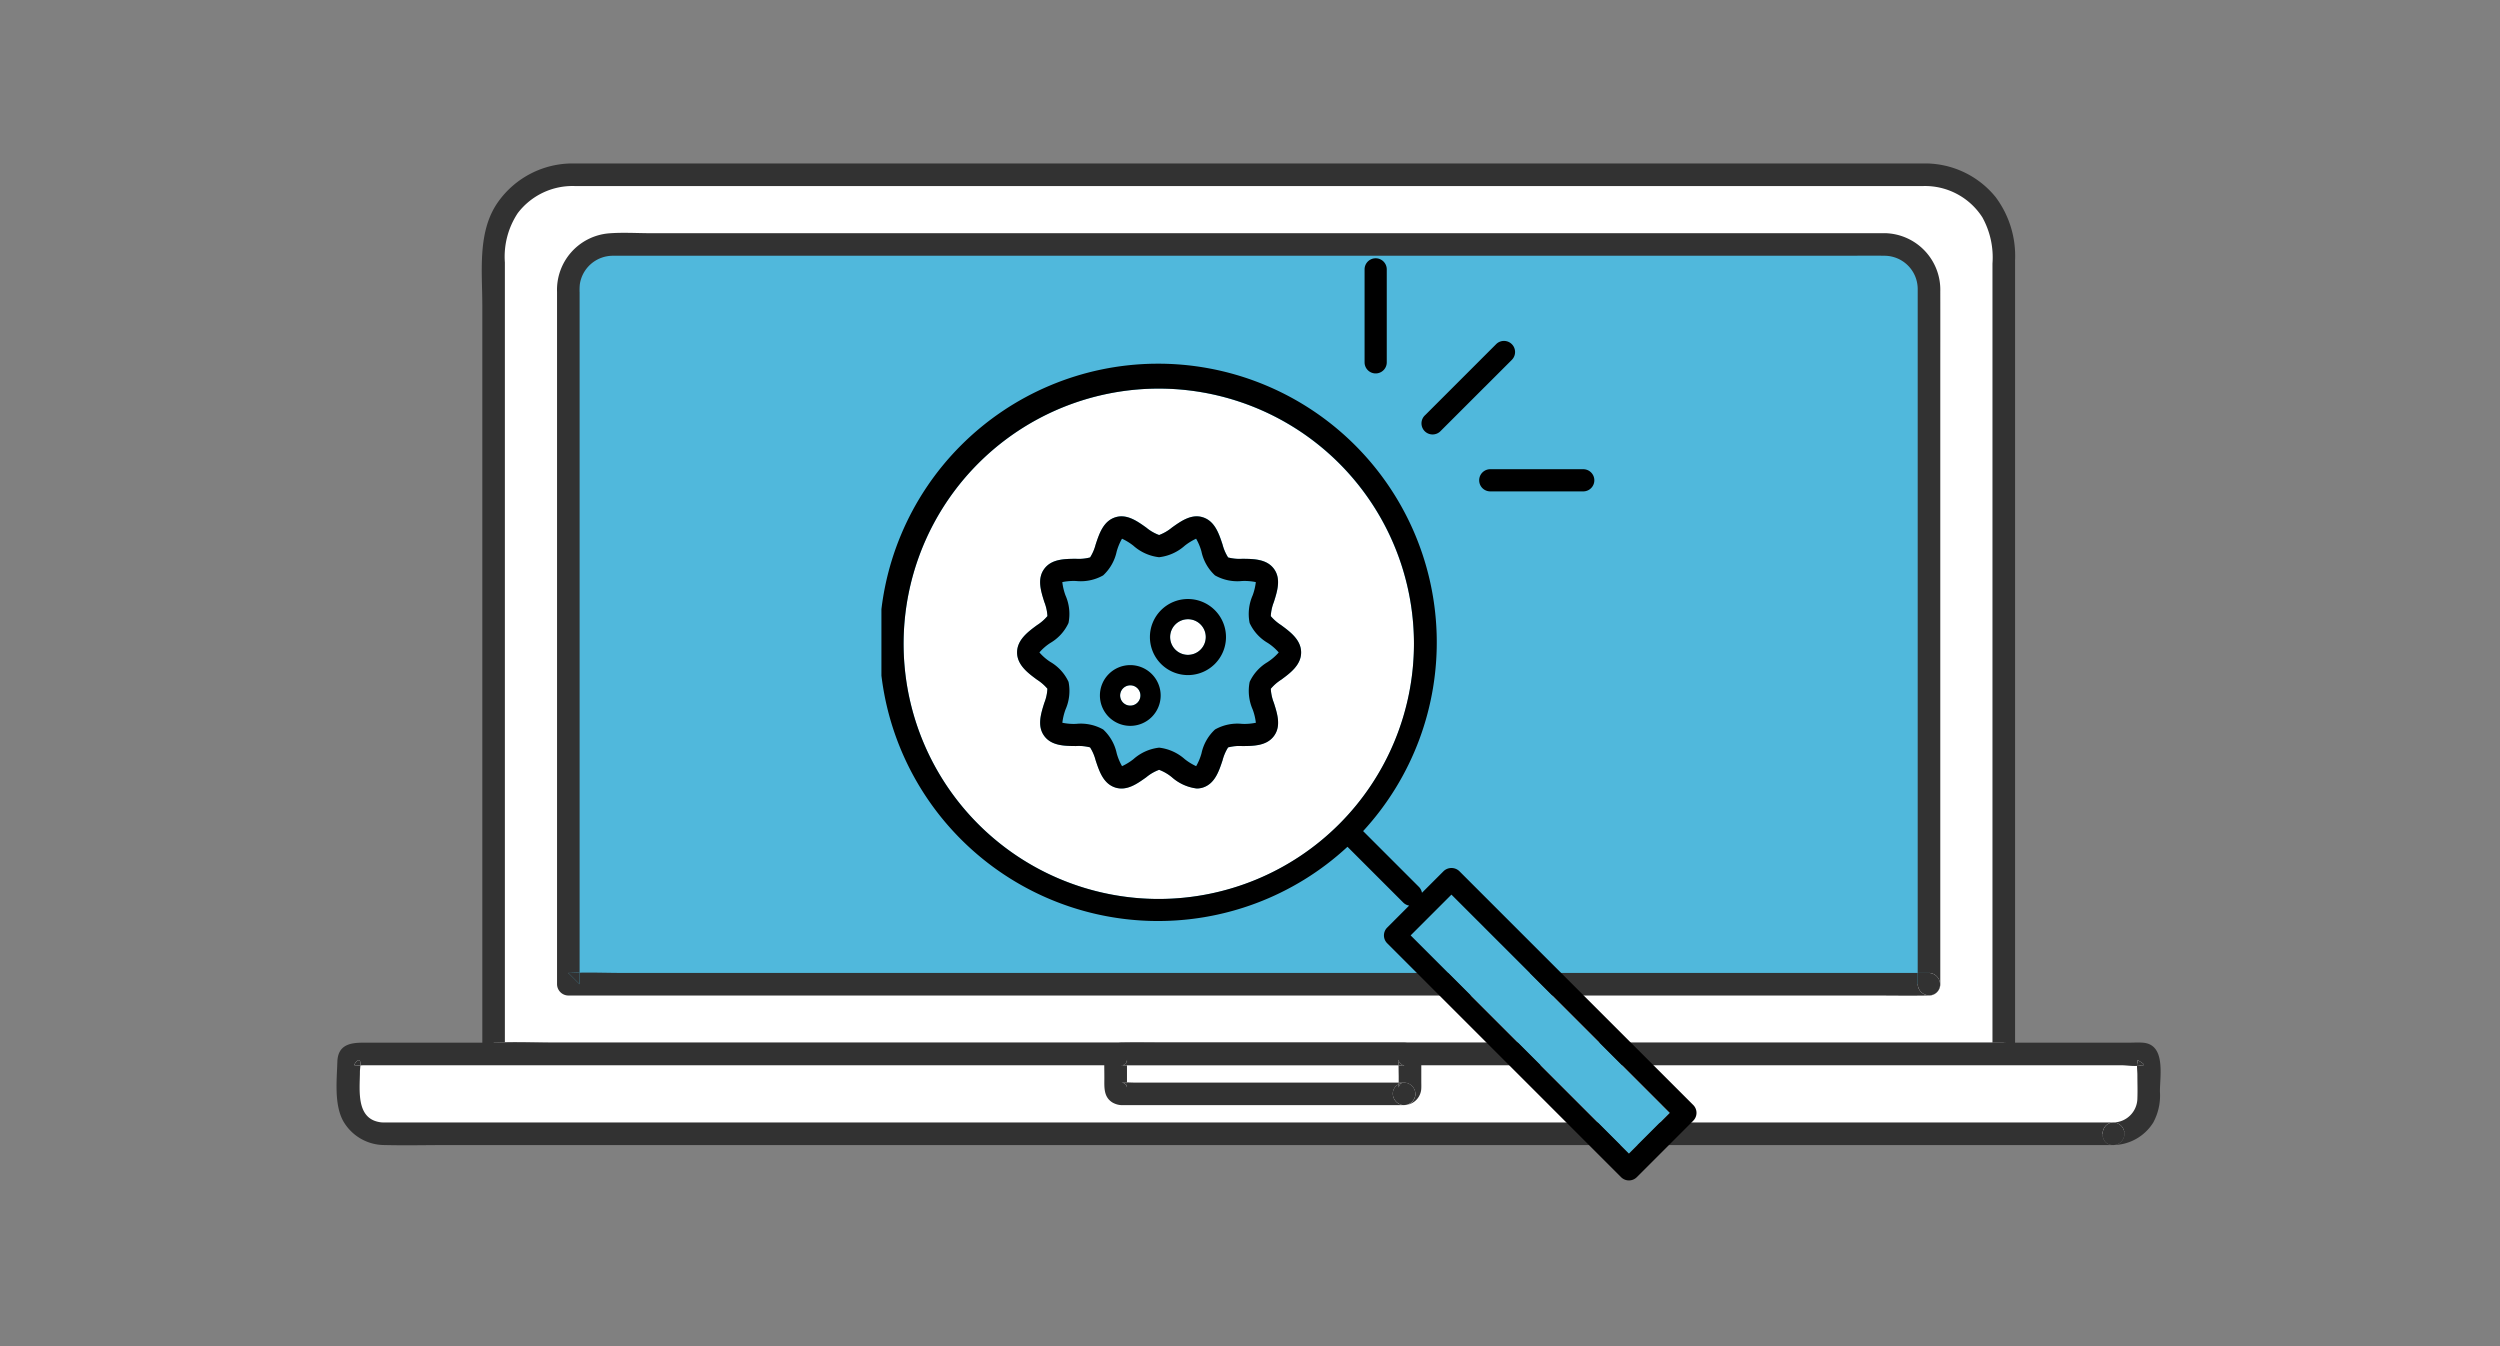
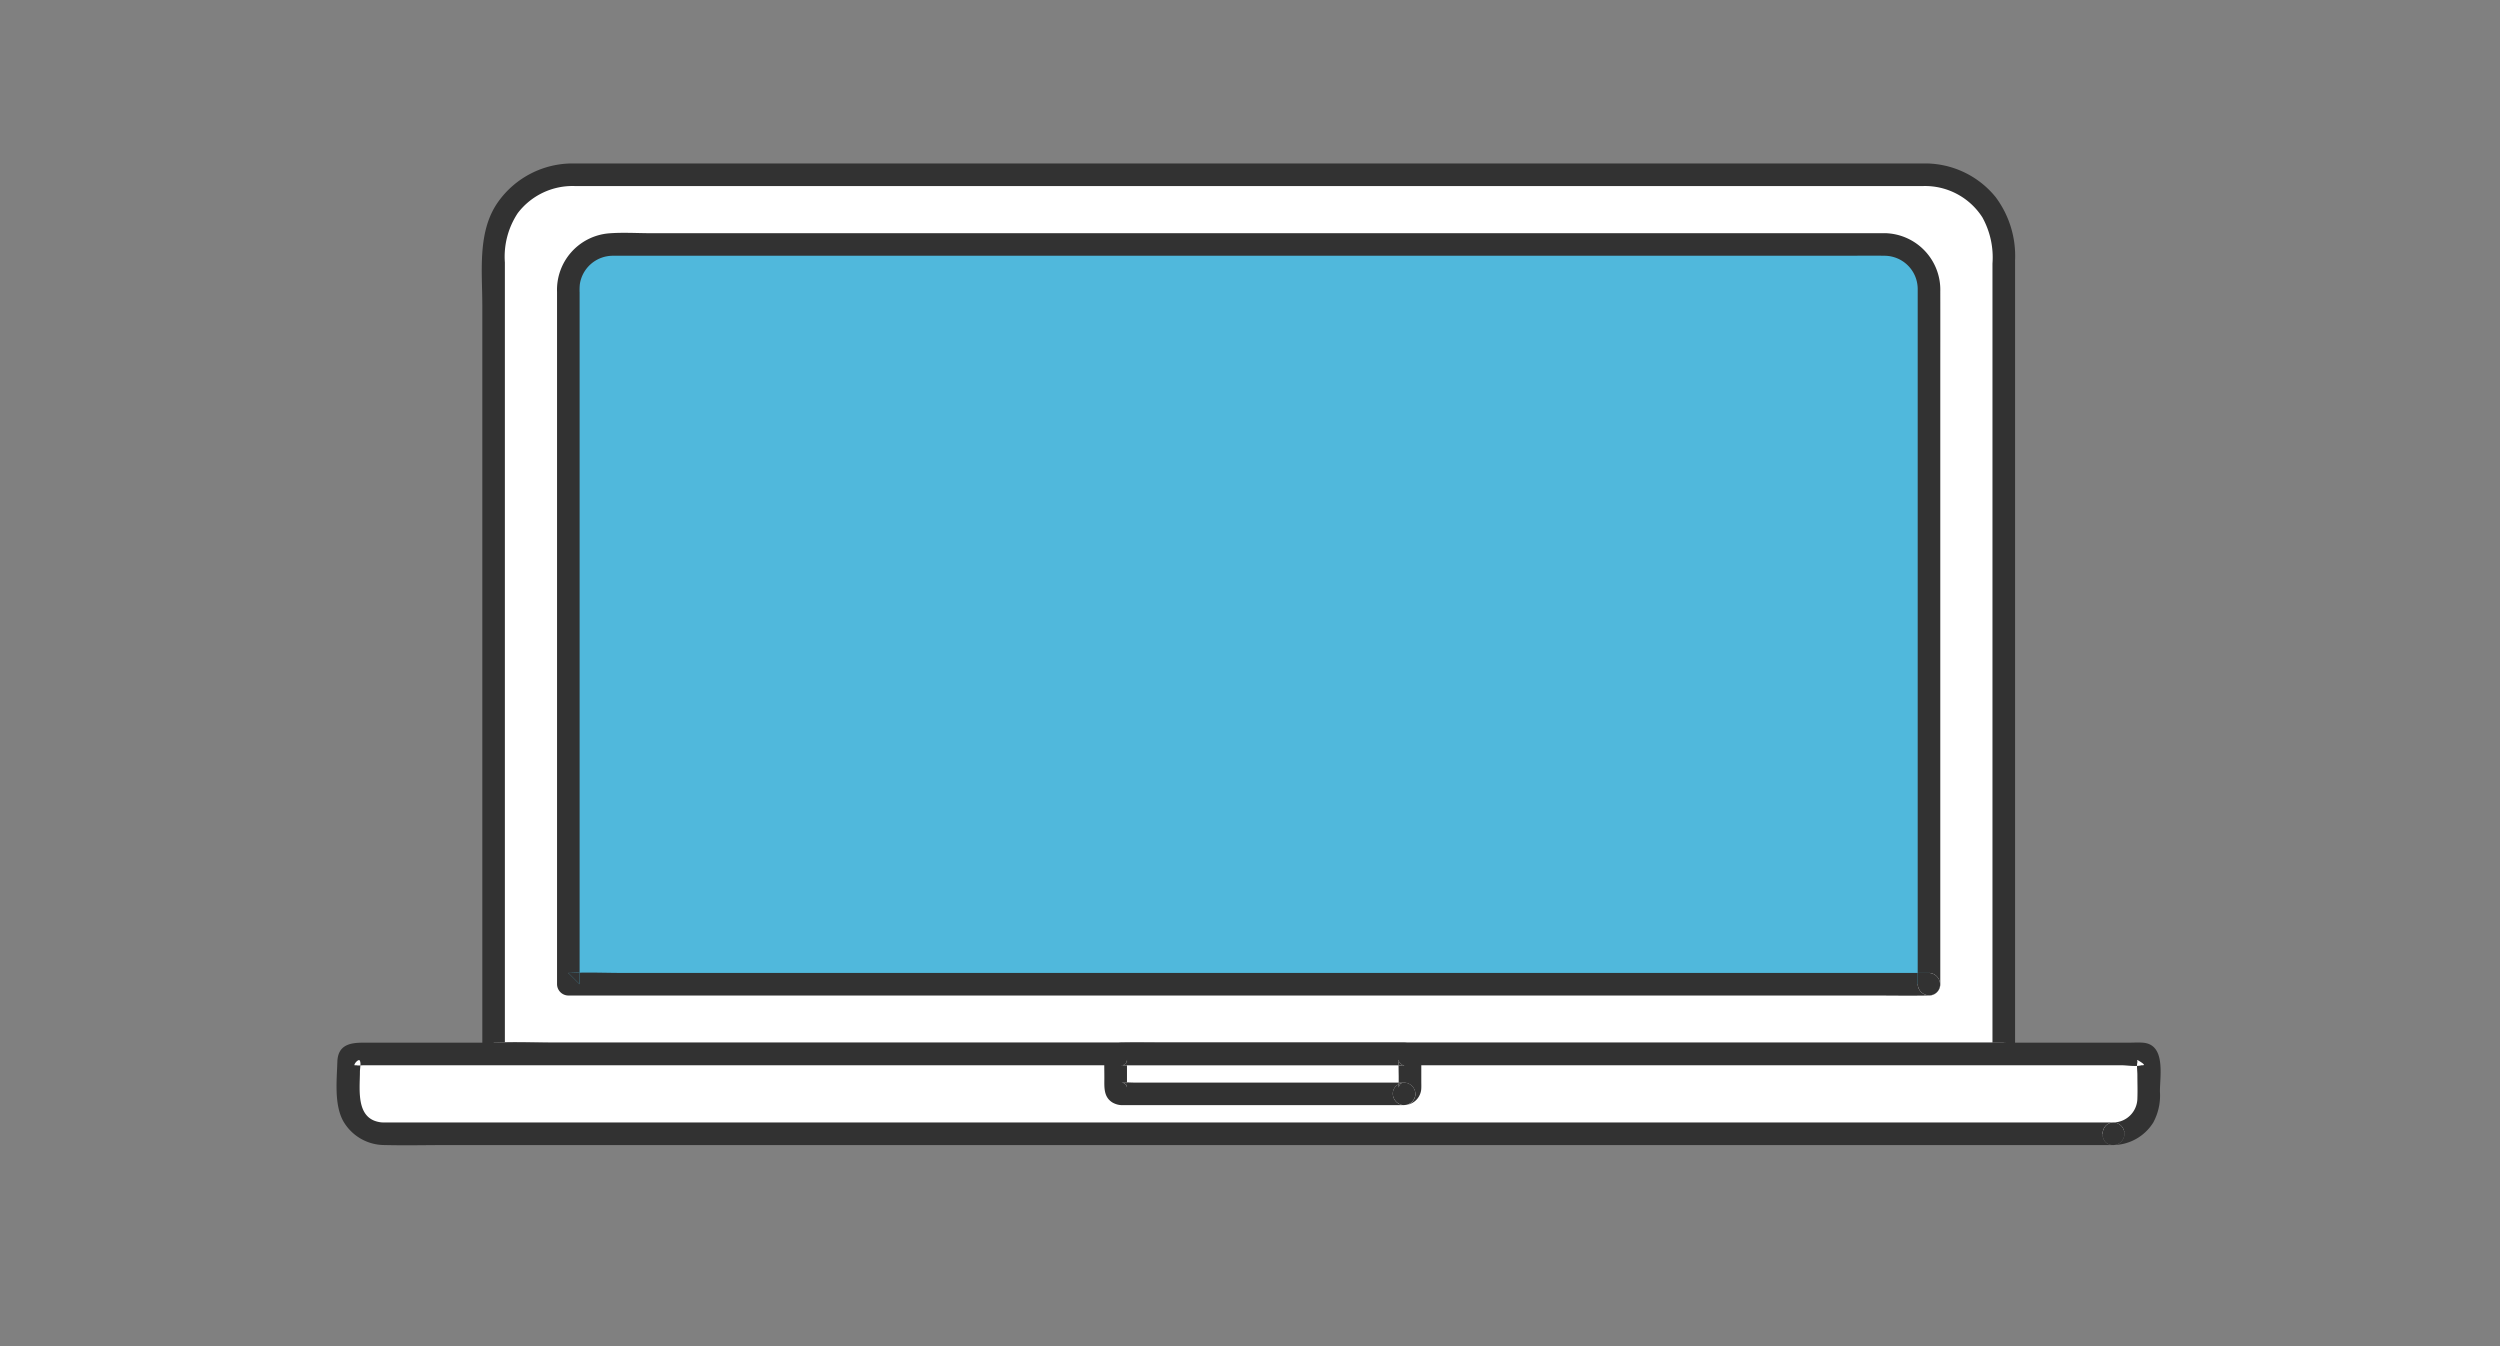
<svg xmlns="http://www.w3.org/2000/svg" width="260" height="140" viewBox="0 0 260 140">
  <rect x="0" y="0" width="260" height="140" fill="#808080" stroke="none" />
  <defs>
    <clipPath id="a">
      <rect width="189.712" height="102.108" fill="none" />
    </clipPath>
    <clipPath id="b">
-       <rect width="84.767" height="95.904" fill="none" />
-     </clipPath>
+       </clipPath>
  </defs>
  <path d="M0,0H260V140H0Z" fill="rgba(255,255,255,0)" />
  <g transform="translate(-884 -6677.98)">
    <g transform="translate(919 6694.98)">
      <g clip-path="url(#a)">
        <path d="M211.567,4.505H70.646a8.092,8.092,0,0,0-8.069,8.069V95.942H219.636V12.574a8.092,8.092,0,0,0-8.069-8.069" transform="translate(-46.244 -3.329)" fill="#fff" />
        <path d="M667.551,357.9c-.008.007-.014.016-.022.023l.022-.023" transform="translate(-493.303 -264.488)" fill="#323232" />
        <path d="M667.416,357.989c-.012.014-.027.025-.04.038.014-.012.026-.025.04-.038" transform="translate(-493.19 -264.553)" fill="#323232" />
        <path d="M62.577,350.244l1.174,1.174v-1.207c-.3.007-.606.017-.908.032-.088,0-.178,0-.267,0" transform="translate(-46.244 -258.806)" fill="#323232" />
        <path d="M661.007,350.336h-1.174v1.174a1.191,1.191,0,0,0,1.969.861c.013-.013.028-.024.04-.038l.022-.023a1.191,1.191,0,0,0-.856-1.974" transform="translate(-487.615 -258.898)" fill="#323232" />
        <path d="M207.769,0q-3.545,0-7.091,0H69.784C69,0,68.213,0,67.427,0A9.49,9.49,0,0,0,59.52,4.063c-2.122,3.05-1.6,7.159-1.6,10.69v77.86a1.192,1.192,0,0,0,1.175,1.175H209.776c2.035,0,4.074.038,6.108,0,.089,0,.178,0,.267,0a1.083,1.083,0,0,0,.794-.314,1.191,1.191,0,0,1-1.969-.86V91.438H65.468c-1.724,0-3.471-.074-5.2-.033v1.207l-1.175-1.174c.088,0,.179,0,.267,0,.3-.016.6-.025.907-.033V10.3a8.2,8.2,0,0,1,1.341-5.137A7.158,7.158,0,0,1,67.565,2.35h140.17A7.089,7.089,0,0,1,213.924,5.6a8.589,8.589,0,0,1,1.053,4.806V91.438h1.175a1.19,1.19,0,0,1,.856,1.974,1.082,1.082,0,0,0,.319-.8V10.08A10.207,10.207,0,0,0,215.3,3.491,9.45,9.45,0,0,0,207.769,0" transform="translate(-42.76 0)" fill="#323232" />
        <path d="M229.271,32.289H96.956a4.6,4.6,0,0,0-4.6,4.6v72.335H233.87V36.888a4.6,4.6,0,0,0-4.6-4.6" transform="translate(-68.251 -23.862)" fill="#50b8dc" />
        <path d="M637.636,330.205c-.012.014-.027.025-.04.038.014-.012.027-.025.04-.038" transform="translate(-471.183 -244.021)" fill="#323232" />
        <path d="M637.771,330.118l-.021.023.021-.023" transform="translate(-471.297 -243.957)" fill="#323232" />
        <path d="M631.228,322.553h-1.175v1.174a1.191,1.191,0,0,0,1.969.861c.013-.013.028-.024.04-.038l.021-.023a1.191,1.191,0,0,0-.856-1.974" transform="translate(-465.609 -238.366)" fill="#323232" />
        <path d="M92.356,322.472l1.175,1.174v-1.2c-.312.006-.623.014-.934.029-.08,0-.161,0-.241,0" transform="translate(-68.251 -238.285)" fill="#323232" />
        <path d="M225.945,27.681c-.364-.007-.729,0-1.094,0H97.631c-1.451,0-2.938-.1-4.387.016a5.893,5.893,0,0,0-5.387,6.092v72a1.192,1.192,0,0,0,1.175,1.174H224.8c1.834,0,3.67.033,5.5,0,.08,0,.161,0,.241,0a1.083,1.083,0,0,0,.795-.314,1.191,1.191,0,0,1-1.969-.86v-1.175H94.775c-1.516,0-3.049-.058-4.57-.029v1.2l-1.175-1.175c.08,0,.161,0,.241,0,.311-.015.622-.023.934-.029V33.869A6.652,6.652,0,0,1,90.226,33a3.474,3.474,0,0,1,3.412-2.973c.411-.007.822,0,1.233,0H221.7c1.412,0,2.826-.026,4.238,0a3.464,3.464,0,0,1,3.428,3.425c0,.159,0,.318,0,.476v70.684h1.174a1.191,1.191,0,0,1,.856,1.974,1.083,1.083,0,0,0,.319-.8V43.133c0-3.132.007-6.264,0-9.4a5.887,5.887,0,0,0-5.774-6.056" transform="translate(-64.925 -20.428)" fill="#323232" />
        <path d="M191.421,354.836H5.436a.612.612,0,0,0-.61.61v4.025a3.673,3.673,0,0,0,3.662,3.662h179.88a3.673,3.673,0,0,0,3.662-3.662v-4.025a.612.612,0,0,0-.61-.61" transform="translate(-3.566 -262.223)" fill="#fff" />
-         <path d="M7.711,357.357c-.15-.266-.675.4-.552.47.036.02.115-.009.155,0a1.756,1.756,0,0,0,.445.017,1.044,1.044,0,0,0-.049-.487" transform="translate(-5.277 -264.041)" fill="#323232" />
-         <path d="M718.028,357.769h.005q.4,0-.563-.553c-.035.052.015.175,0,.238a1.749,1.749,0,0,0-.04.384,2.2,2.2,0,0,0,.478-.069c.031-.009.092.016.12,0" transform="translate(-530.18 -263.982)" fill="#323232" />
        <path d="M187.852,350.293c-.492-.034-1,0-1.49,0H2.778c-1.339,0-2.637.208-2.693,1.991-.06,1.9-.334,4.381.582,6.113A4.949,4.949,0,0,0,5,360.94c2.223.054,4.454,0,6.677,0H184.8c-1.514.054-1.507-2.3,0-2.349H7.9c-.883,0-1.766,0-2.65,0a5.661,5.661,0,0,1-.591-.009c-2.693-.3-2.227-3.377-2.227-5.294,0-.133.035-.388.049-.629a1.757,1.757,0,0,1-.445-.017c-.04-.009-.119.02-.156,0-.123-.07.4-.737.552-.47a1.047,1.047,0,0,1,.049.487c.123-.007.246-.017.355-.017h182.78c.468,0,1.095.1,1.632.069a1.763,1.763,0,0,1,.04-.384c.015-.063-.034-.186,0-.238q.959.554.563.553h-.005c-.028.016-.088-.009-.12,0a2.2,2.2,0,0,1-.478.069c0,.31.04.648.04.925,0,.816.032,1.64,0,2.455a2.533,2.533,0,0,1-2.488,2.5,1.175,1.175,0,0,1,0,2.349,4.972,4.972,0,0,0,4.132-2.329,5.908,5.908,0,0,0,.7-3.243c0-1.649.624-4.909-1.787-5.075" transform="translate(0 -258.855)" fill="#323232" />
        <path d="M704.844,382.127c-1.507.053-1.514,2.4,0,2.349a1.175,1.175,0,0,0,0-2.349" transform="translate(-520.041 -282.391)" fill="#323232" />
        <path d="M340.449,354.836H311.057a.612.612,0,0,0-.61.61v2.928a.612.612,0,0,0,.61.61h29.392a.612.612,0,0,0,.61-.61v-2.928a.612.612,0,0,0-.61-.61" transform="translate(-229.419 -262.223)" fill="#fff" />
        <path d="M313.542,357.337a.18.18,0,0,1-.009.026c-.088.2,0,.282-.295.434a1.272,1.272,0,0,1-.193.062c.165.009.331,0,.5,0v-.284a1.76,1.76,0,0,0,0-.238" transform="translate(-231.341 -264.072)" fill="#323232" />
        <path d="M425.023,375.232h-.133a.931.931,0,0,0,.133,0" transform="translate(-313.993 -277.296)" fill="#323232" />
        <path d="M312.961,366.168c.079.016.229.07.215.063a.487.487,0,0,1,.264.3.434.434,0,0,1,.039.2c-.005,0,0-.5,0-.532v-.053a3.732,3.732,0,0,0-.518.02" transform="translate(-231.278 -270.582)" fill="#323232" />
-         <path d="M425.67,375.084a2.228,2.228,0,0,1-.272.038,1.1,1.1,0,0,0,.272-.038" transform="translate(-314.369 -277.187)" fill="#323232" />
        <path d="M423.245,367.406a1.2,1.2,0,0,0-1.175-1.174,1.4,1.4,0,0,0-.156.025.515.515,0,0,0-.346.278,1.337,1.337,0,0,0-.063.206c0,.008,0,.017,0,.025s0,.029,0,.029-.007-.023,0-.055a2.1,2.1,0,0,1,0-.225V366.4a1.087,1.087,0,0,0-.611,1,1.216,1.216,0,0,0,1.042,1.175h.133a2.237,2.237,0,0,0,.272-.038,1.175,1.175,0,0,0,.9-1.136" transform="translate(-311.041 -270.645)" fill="#323232" />
        <path d="M423.224,366.812a1.4,1.4,0,0,1,.063-.206.515.515,0,0,1,.346-.278,1.4,1.4,0,0,0-.408.147v.113a2.144,2.144,0,0,0,0,.225" transform="translate(-312.76 -270.715)" fill="#323232" />
        <path d="M338.884,352.221a1.843,1.843,0,0,0-1.812-1.925c-.143,0-.288,0-.431,0H312.348c-1.526,0-3.055-.032-4.58,0a1.832,1.832,0,0,0-1.846,1.8c-.019.619,0,1.242,0,1.862,0,.939-.1,1.962.826,2.549a2.066,2.066,0,0,0,1.144.285h29.074a1.217,1.217,0,0,1-1.042-1.174,1.087,1.087,0,0,1,.611-1v-.172H309.042c-.249,0-.511-.017-.771-.021v.053c0,.028-.005.532,0,.533a.436.436,0,0,0-.039-.2.487.487,0,0,0-.264-.3c.015.008-.136-.046-.215-.062h-.011s-.027,0-.031,0h0c0-.007.019-.006.046,0a3.723,3.723,0,0,1,.518-.02v-1.778c-.164,0-.331.009-.5,0-.038.008-.067.011-.068,0s.064,0,.068,0a1.3,1.3,0,0,0,.193-.062c.293-.152.207-.231.3-.434a.177.177,0,0,0,.008-.026s0-.009,0-.013c-.007-.037.018-.043,0,.013a1.721,1.721,0,0,1,0,.238v.284h28.25c0-.181,0-.341,0-.444-.036-.065-.041-.113.011-.12a.391.391,0,0,0-.011.12,1.558,1.558,0,0,0,.451.446.518.518,0,0,0,.092,0s.027,0,.029,0h0c0,.05-.055.042-.125,0l-.061,0h-.392c0,.454.014,1.026.014,1.093v.707h.564a1.2,1.2,0,0,1,1.174,1.175,1.175,1.175,0,0,1-.9,1.136A1.809,1.809,0,0,0,338.884,355c.009-.219,0-.439,0-.658Z" transform="translate(-226.069 -258.857)" fill="#323232" />
        <path d="M424.956,366.232a.9.9,0,0,0-.156.025,1.4,1.4,0,0,1,.156-.025" transform="translate(-313.927 -270.645)" fill="#323232" />
        <path d="M423.636,358.082a1.552,1.552,0,0,1-.451-.446c0,.1,0,.263,0,.444h.393l.061,0" transform="translate(-312.731 -264.293)" fill="#323232" />
        <path d="M423.8,366.232h-.564v.172a1.4,1.4,0,0,1,.408-.147.9.9,0,0,1,.156-.025" transform="translate(-312.772 -270.645)" fill="#323232" />
        <path d="M423.219,368.239s0-.027,0-.029,0-.017,0-.025c-.006.032-.008.055,0,.055" transform="translate(-312.754 -272.088)" fill="#323232" />
      </g>
    </g>
    <g transform="translate(975.668 6704.841)">
      <g clip-path="url(#b)">
        <path d="M29.83,19.336A26.539,26.539,0,1,0,56.368,45.875,26.569,26.569,0,0,0,29.83,19.336M42.554,49.607a4.783,4.783,0,0,0-1.078.94,4.671,4.671,0,0,0,.323,1.466c.356,1.129.76,2.409.012,3.438s-2.1,1.045-3.295,1.054a4.687,4.687,0,0,0-1.477.142,4.772,4.772,0,0,0-.576,1.342c-.377,1.138-.8,2.429-2.036,2.828a2.092,2.092,0,0,1-.653.1A4.774,4.774,0,0,1,31.2,59.749a4.63,4.63,0,0,0-1.332-.772,4.532,4.532,0,0,0-1.332.772c-.954.682-2.035,1.455-3.232,1.068-1.232-.4-1.659-1.69-2.036-2.828a4.694,4.694,0,0,0-.578-1.343,4.7,4.7,0,0,0-1.473-.14c-1.192-.008-2.541-.018-3.3-1.054s-.343-2.308.013-3.438a4.6,4.6,0,0,0,.321-1.471,4.84,4.84,0,0,0-1.076-.935c-.925-.68-2.078-1.526-2.078-2.838s1.152-2.158,2.078-2.838a4.8,4.8,0,0,0,1.078-.94,4.671,4.671,0,0,0-.323-1.466c-.356-1.129-.76-2.409-.013-3.438s2.1-1.045,3.3-1.054a4.662,4.662,0,0,0,1.477-.142,4.759,4.759,0,0,0,.576-1.342c.376-1.138.8-2.428,2.036-2.827,1.193-.387,2.278.386,3.232,1.068a4.532,4.532,0,0,0,1.332.772A4.63,4.63,0,0,0,31.2,33.79c.954-.682,2.038-1.455,3.232-1.068,1.232.4,1.659,1.69,2.036,2.829a4.7,4.7,0,0,0,.579,1.343,4.7,4.7,0,0,0,1.473.14c1.191.008,2.541.018,3.295,1.054s.344,2.308-.012,3.438A4.6,4.6,0,0,0,41.478,43a4.859,4.859,0,0,0,1.076.935c.925.68,2.078,1.527,2.078,2.838s-1.152,2.158-2.078,2.838" transform="translate(-0.984 -5.782)" fill="#fff" />
        <rect width="5.998" height="32.097" transform="matrix(0.707, -0.707, 0.707, 0.707, 55.045, 70.424)" fill="#50b8dc" />
        <path d="M47.213,52.447a4.664,4.664,0,0,1-1.9-2.082,4.792,4.792,0,0,1,.315-2.878,5.845,5.845,0,0,0,.328-1.376A5.78,5.78,0,0,0,44.526,46a4.757,4.757,0,0,1-2.818-.583A4.715,4.715,0,0,1,40.3,42.932a5.779,5.779,0,0,0-.556-1.336,6.02,6.02,0,0,0-1.181.726,4.836,4.836,0,0,1-2.672,1.2,4.838,4.838,0,0,1-2.674-1.2,6.018,6.018,0,0,0-1.18-.726,5.769,5.769,0,0,0-.555,1.335,4.729,4.729,0,0,1-1.409,2.482A4.756,4.756,0,0,1,27.255,46a5.78,5.78,0,0,0-1.427.114,5.88,5.88,0,0,0,.328,1.376,4.792,4.792,0,0,1,.315,2.878,4.664,4.664,0,0,1-1.9,2.082,5.364,5.364,0,0,0-1.125.979,5.356,5.356,0,0,0,1.124.979,4.662,4.662,0,0,1,1.905,2.082,4.792,4.792,0,0,1-.315,2.878,5.888,5.888,0,0,0-.328,1.376,5.81,5.81,0,0,0,1.427.115,4.756,4.756,0,0,1,2.818.583,4.72,4.72,0,0,1,1.408,2.482,5.742,5.742,0,0,0,.556,1.335,6.059,6.059,0,0,0,1.18-.726,4.838,4.838,0,0,1,2.674-1.2,4.836,4.836,0,0,1,2.672,1.2,6.02,6.02,0,0,0,1.181.726,5.772,5.772,0,0,0,.556-1.335,4.715,4.715,0,0,1,1.408-2.482,4.757,4.757,0,0,1,2.818-.583,5.81,5.81,0,0,0,1.427-.115,5.84,5.84,0,0,0-.328-1.375,4.793,4.793,0,0,1-.315-2.878A4.659,4.659,0,0,1,47.214,54.4a5.356,5.356,0,0,0,1.124-.979,5.364,5.364,0,0,0-1.125-.979M32.891,61.065a3.159,3.159,0,1,1,3.159-3.159,3.162,3.162,0,0,1-3.159,3.159m6-5.281a3.956,3.956,0,1,1,3.956-3.956,3.96,3.96,0,0,1-3.956,3.956" transform="translate(-7.009 -12.438)" fill="#50b8dc" />
        <path d="M36.472,63.358a1.056,1.056,0,1,0,1.056,1.056,1.056,1.056,0,0,0-1.056-1.056" transform="translate(-10.59 -18.945)" fill="#fff" />
        <path d="M44.687,53.551A1.853,1.853,0,1,0,46.54,55.4a1.855,1.855,0,0,0-1.853-1.853" transform="translate(-12.808 -16.012)" fill="#fff" />
        <path d="M84.429,92.86,60.1,68.533a1.188,1.188,0,0,0-1.632,0l-2.252,2.252a1.149,1.149,0,0,0-.318-.613l-5.789-5.789s-.01-.008-.014-.012A28.981,28.981,0,1,0,48.471,66a.122.122,0,0,1,.008.01L54.268,71.8a1.139,1.139,0,0,0,.614.318L52.6,74.405a1.153,1.153,0,0,0,0,1.631l24.326,24.327a1.154,1.154,0,0,0,1.632,0l5.873-5.873a1.155,1.155,0,0,0,0-1.631M28.846,71.428A26.539,26.539,0,1,1,55.384,44.89,26.568,26.568,0,0,1,28.846,71.428M77.74,97.917l-22.7-22.7,4.241-4.241,22.7,22.7Z" transform="translate(0 -4.797)" />
        <path d="M81.279,21.979a1.151,1.151,0,0,0,.816-.338L89.54,14.2a1.154,1.154,0,0,0-1.632-1.631L80.463,20.01a1.153,1.153,0,0,0,.816,1.969" transform="translate(-23.958 -3.656)" />
-         <path d="M88.685,32.444A1.153,1.153,0,0,0,89.839,33.6h9.668a1.153,1.153,0,0,0,0-2.307H89.839a1.153,1.153,0,0,0-1.154,1.154" transform="translate(-26.518 -9.356)" />
        <path d="M72.835,11.976a1.153,1.153,0,0,0,1.153-1.153V1.154a1.153,1.153,0,0,0-2.307,0v9.669a1.154,1.154,0,0,0,1.154,1.153" transform="translate(-21.433 0)" />
        <path d="M47.589,49.6a4.877,4.877,0,0,1-1.076-.935,4.615,4.615,0,0,1,.321-1.471c.356-1.129.76-2.409.013-3.438s-2.1-1.045-3.3-1.054a4.706,4.706,0,0,1-1.474-.14,4.723,4.723,0,0,1-.578-1.343c-.377-1.138-.8-2.429-2.036-2.829-1.194-.387-2.278.386-3.232,1.068a4.627,4.627,0,0,1-1.33.772,4.518,4.518,0,0,1-1.333-.772c-.954-.681-2.038-1.454-3.232-1.068-1.231.4-1.659,1.69-2.034,2.828a4.761,4.761,0,0,1-.576,1.342,4.663,4.663,0,0,1-1.477.142c-1.191.009-2.541.019-3.295,1.054s-.344,2.308.011,3.438a4.676,4.676,0,0,1,.324,1.466,4.808,4.808,0,0,1-1.079.941c-.925.68-2.078,1.526-2.078,2.838s1.153,2.158,2.078,2.838a4.825,4.825,0,0,1,1.076.935,4.574,4.574,0,0,1-.321,1.471c-.355,1.13-.76,2.41-.011,3.438s2.1,1.045,3.295,1.054a4.728,4.728,0,0,1,1.474.139,4.711,4.711,0,0,1,.578,1.344c.377,1.138.8,2.429,2.036,2.829,1.2.387,2.278-.386,3.232-1.068a4.518,4.518,0,0,1,1.333-.772,4.643,4.643,0,0,1,1.33.772,4.774,4.774,0,0,0,2.579,1.171,2.1,2.1,0,0,0,.653-.1c1.231-.4,1.659-1.69,2.036-2.829a4.8,4.8,0,0,1,.575-1.342,4.691,4.691,0,0,1,1.478-.142c1.191-.009,2.541-.018,3.3-1.054s.343-2.308-.013-3.438a4.662,4.662,0,0,1-.322-1.466,4.762,4.762,0,0,1,1.077-.94c.926-.68,2.078-1.526,2.078-2.838s-1.152-2.158-2.078-2.838m-1.365,3.816A4.661,4.661,0,0,0,44.318,55.5a4.8,4.8,0,0,0,.315,2.878,5.84,5.84,0,0,1,.328,1.375,5.81,5.81,0,0,1-1.427.115,4.751,4.751,0,0,0-2.817.583,4.707,4.707,0,0,0-1.409,2.482,5.772,5.772,0,0,1-.556,1.335,5.963,5.963,0,0,1-1.18-.726,4.841,4.841,0,0,0-2.672-1.2,4.84,4.84,0,0,0-2.674,1.2,6.027,6.027,0,0,1-1.181.726,5.773,5.773,0,0,1-.555-1.335,4.725,4.725,0,0,0-1.408-2.482,4.757,4.757,0,0,0-2.818-.583,5.81,5.81,0,0,1-1.427-.115,5.942,5.942,0,0,1,.327-1.375,4.785,4.785,0,0,0,.316-2.878,4.67,4.67,0,0,0-1.905-2.082,5.319,5.319,0,0,1-1.124-.979,5.328,5.328,0,0,1,1.125-.979,4.672,4.672,0,0,0,1.9-2.082,4.782,4.782,0,0,0-.316-2.878,5.939,5.939,0,0,1-.327-1.376,5.815,5.815,0,0,1,1.427-.114,4.752,4.752,0,0,0,2.818-.583,4.728,4.728,0,0,0,1.408-2.482,5.8,5.8,0,0,1,.555-1.335,6.027,6.027,0,0,1,1.181.727,4.839,4.839,0,0,0,2.674,1.2,4.84,4.84,0,0,0,2.672-1.2,6,6,0,0,1,1.18-.727,5.779,5.779,0,0,1,.556,1.336,4.708,4.708,0,0,0,1.409,2.482,4.746,4.746,0,0,0,2.817.583,5.815,5.815,0,0,1,1.427.114,5.836,5.836,0,0,1-.328,1.376,4.8,4.8,0,0,0-.315,2.878,4.668,4.668,0,0,0,1.9,2.082,5.388,5.388,0,0,1,1.126.979,5.391,5.391,0,0,1-1.124.979" transform="translate(-6.02 -11.447)" />
        <path d="M35.575,60.358a3.159,3.159,0,1,0,3.159,3.159,3.162,3.162,0,0,0-3.159-3.159m0,4.214a1.056,1.056,0,1,1,1.056-1.056,1.056,1.056,0,0,1-1.056,1.056" transform="translate(-9.693 -18.048)" />
        <path d="M43.79,50.551a3.956,3.956,0,1,0,3.956,3.956,3.961,3.961,0,0,0-3.956-3.956m0,5.808a1.853,1.853,0,1,1,1.853-1.853,1.855,1.855,0,0,1-1.853,1.853" transform="translate(-11.911 -15.115)" />
      </g>
    </g>
  </g>
</svg>